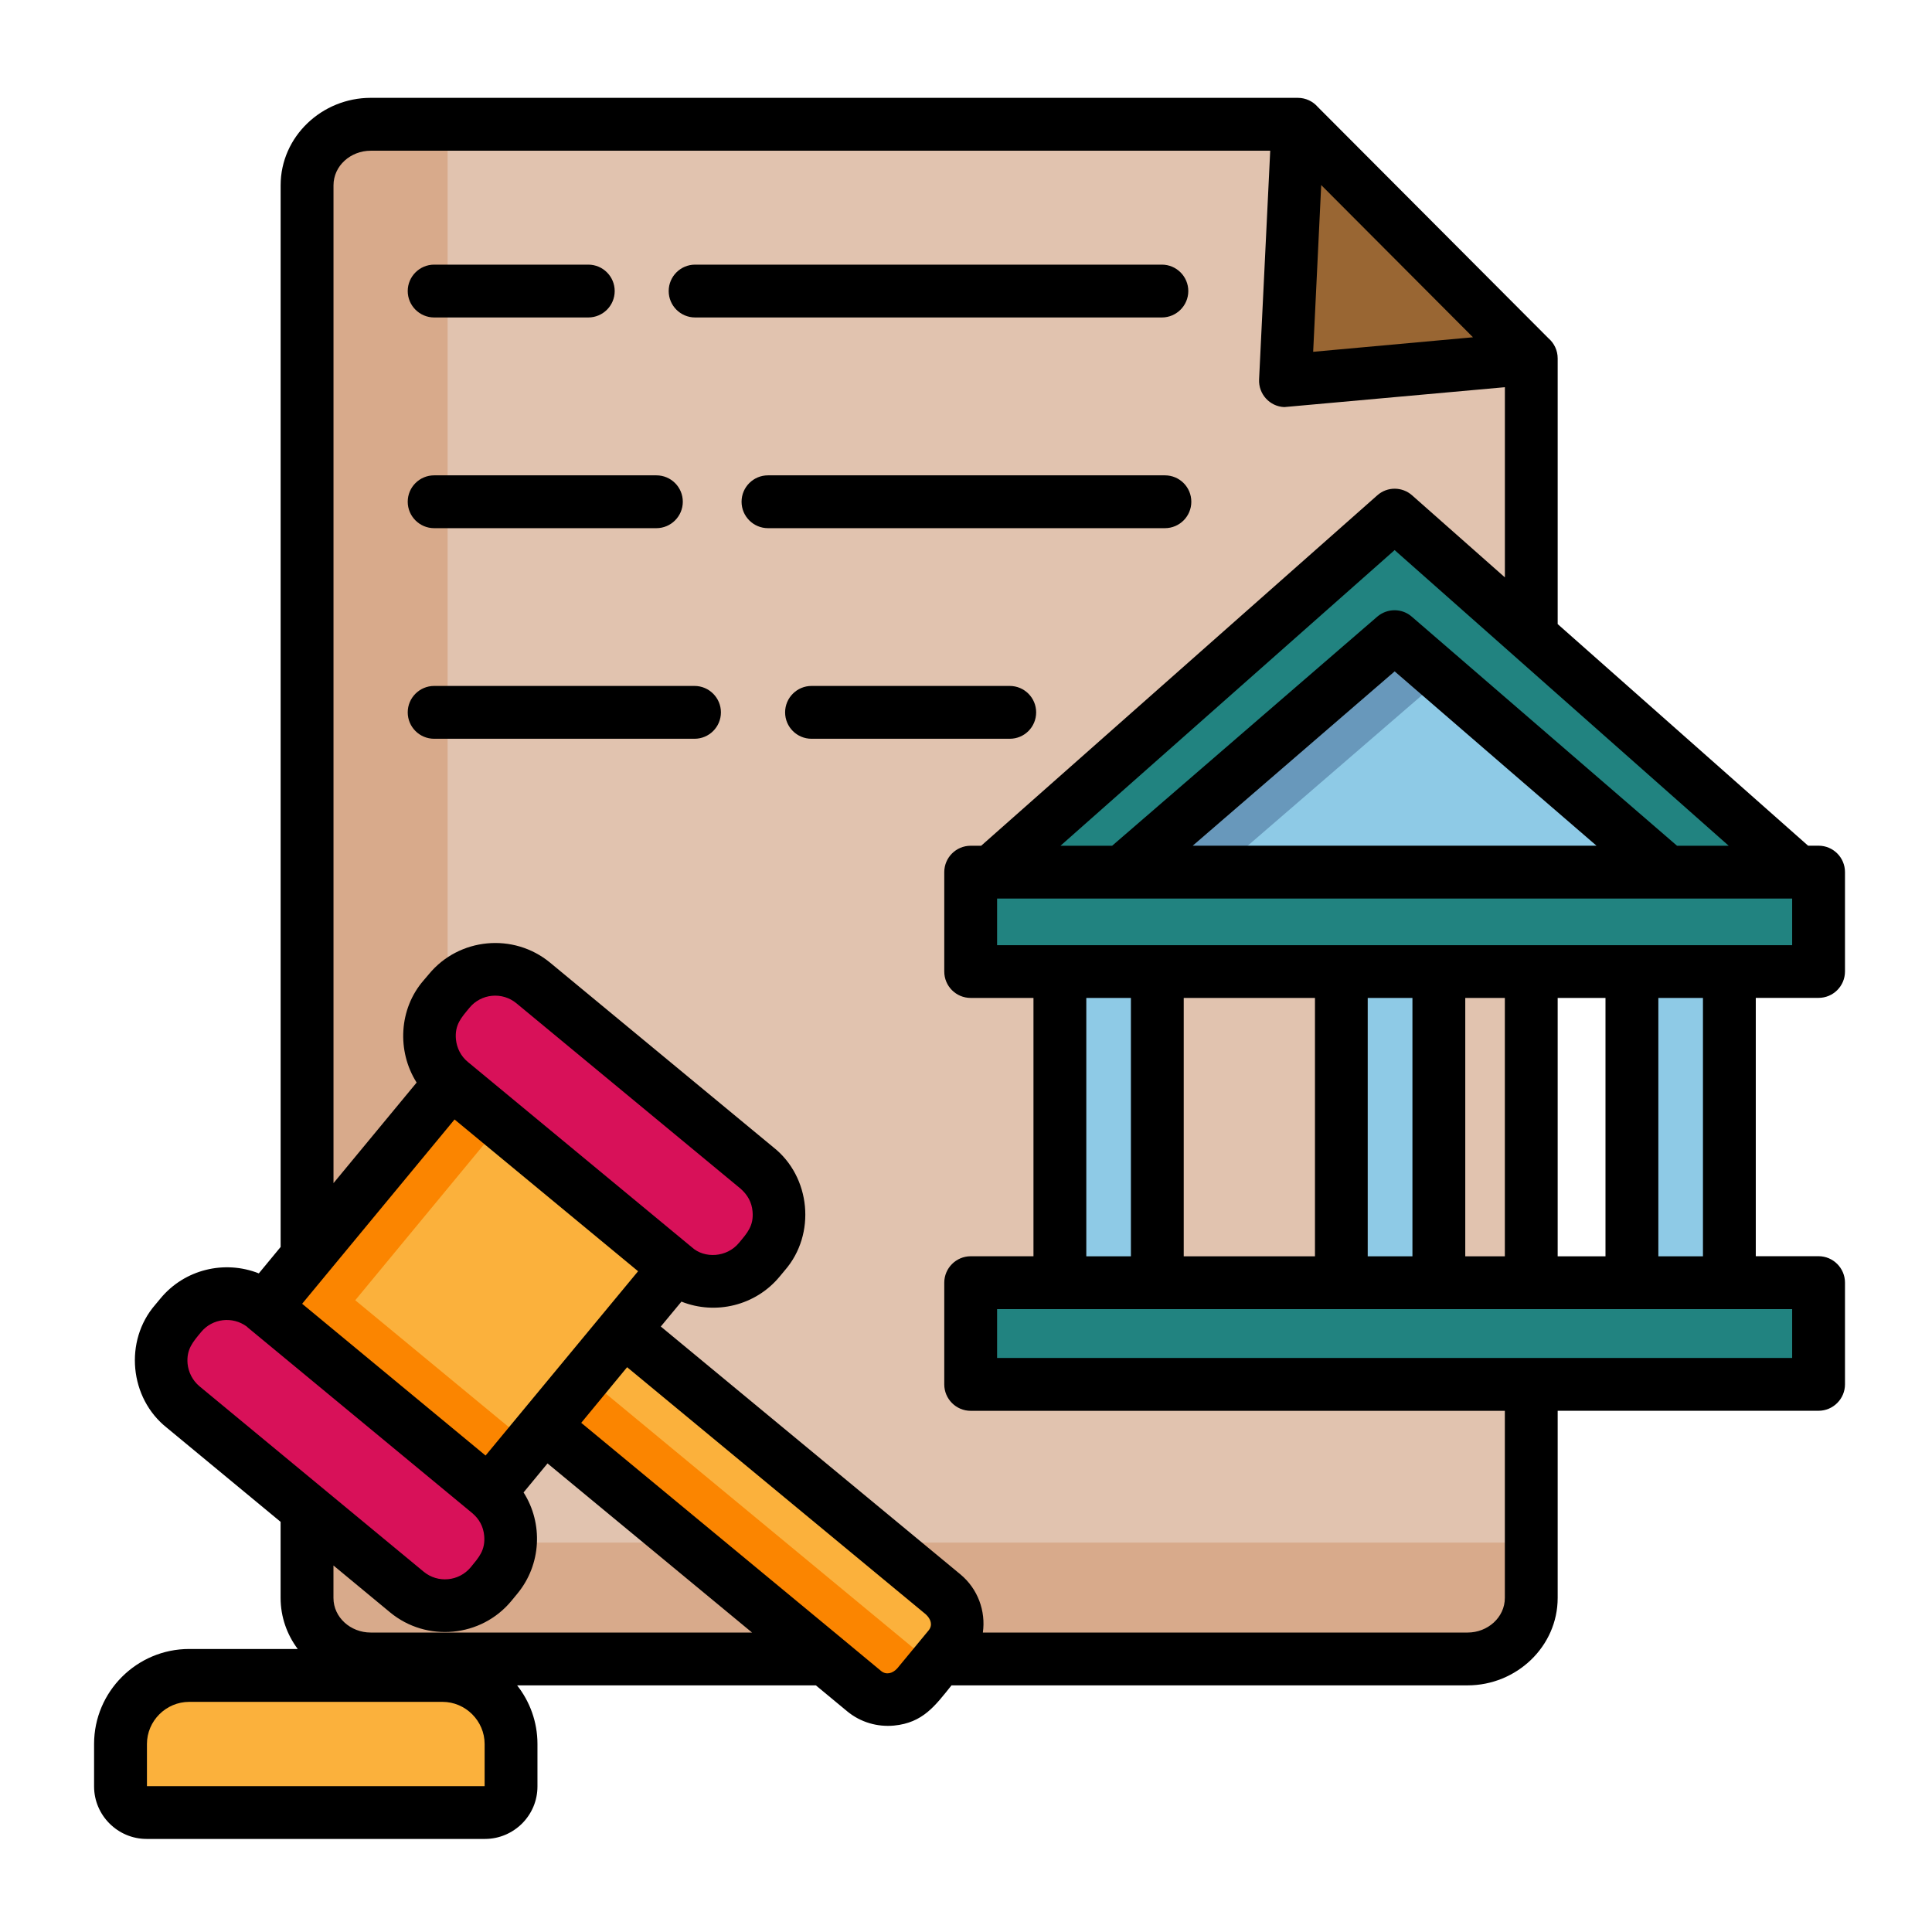
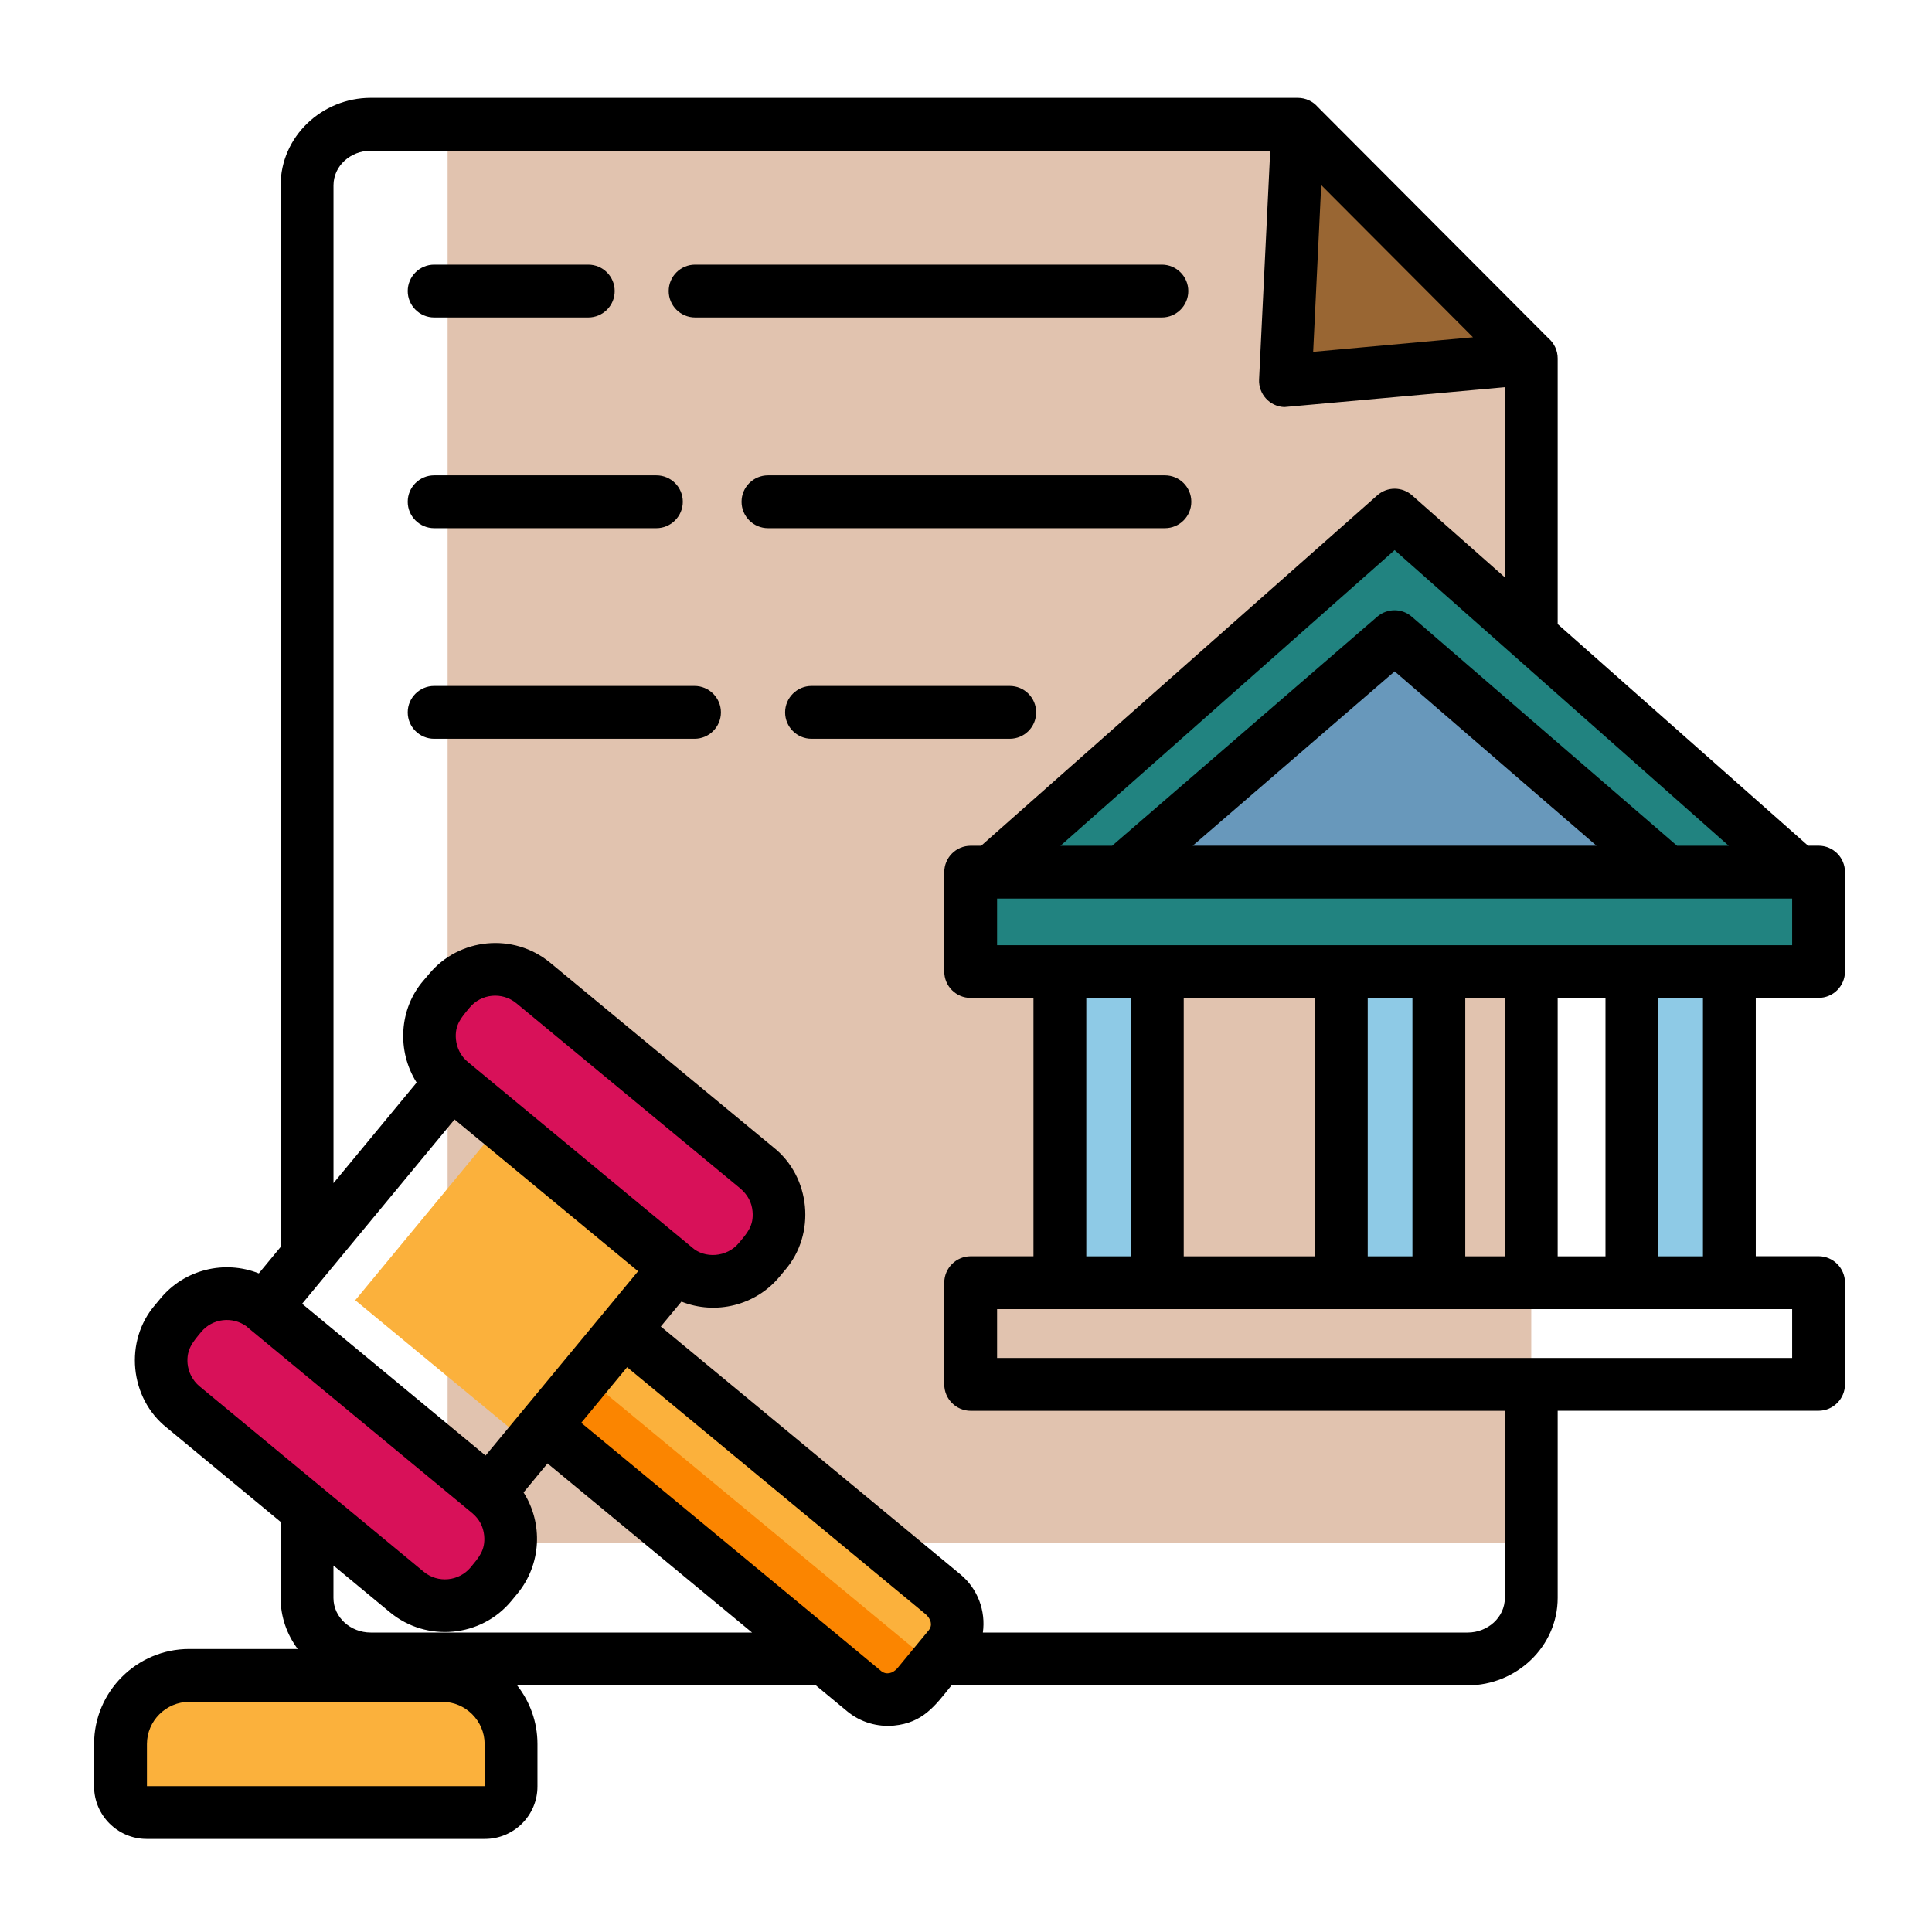
<svg xmlns="http://www.w3.org/2000/svg" id="Layer_1" enable-background="new 0 0 512 512" viewBox="0 0 512 512">
  <g clip-rule="evenodd" fill-rule="evenodd">
-     <path d="m98.24 32.93h245.68l-3.37 66.87 65.25-7.31v330.97c0 8.9-7.6 16.19-16.87 16.19h-290.69c-9.3 0-16.87-7.28-16.87-16.19v-374.34c0-8.9 7.57-16.19 16.87-16.19z" fill="#d8aa8b" />
    <path d="m118.62 32.93h225.3l-3.37 66.87 65.25-7.31v316.32h-270.31c-9.27 0-16.87-7.29-16.87-16.19z" fill="#e1c3af" />
    <path d="m340.63 100.91 65.17-5.93-61.88-62.05z" fill="#963" />
    <path d="m165.28 352.48 84.76 70.13c4.25 3.52 4.85 9.81 1.33 14.03l-8.39 10.15c-3.49 4.22-9.81 4.82-14.03 1.33l-84.78-70.13z" fill="#fb8500" />
    <path d="m168.23 354.92 81.81 67.69c4.25 3.52 4.85 9.81 1.33 14.03l-2.47 3c-2.15-.06-4.31-.79-6.09-2.27l-84.78-70.13z" fill="#fbb13c" />
    <path d="m117.26 444.01h-67.12c-10.01 0-18.2 8.16-18.2 18.17v11.25c0 3.83 3.12 6.94 6.92 6.94h89.66c3.8 0 6.92-3.12 6.92-6.94v-11.25c-.01-10-8.17-18.17-18.18-18.17z" fill="#fbb13c" />
    <path d="m369.6 136.48 53.46 47.31 53.49 47.34h-106.95-106.98l53.49-47.34z" fill="#218380" />
    <path d="m432.47 253.3h25.82v90.43h-25.82zm-151.59 0h25.82v90.43h-25.82zm74.58 0h25.85v90.43h-25.85z" fill="#8ecae6" />
    <path d="m369.6 168.71 36.11 31.21 36.15 31.21h-72.26-72.28l36.14-31.21z" fill="#6898bb" />
-     <path d="m382.21 179.6 23.5 20.32 36.15 31.21h-47.03-25.23-47.05l36.14-31.21z" fill="#8ecae6" />
-     <path d="m257.24 339.92h224.7v26.96h-224.7z" fill="#218380" />
    <path d="m257.24 231.13h224.7v26.36h-224.7z" fill="#218380" />
-     <path d="m178.94 335.96-59.41-49.13-49.32 59.64 59.38 49.13z" fill="#fb8500" />
    <path d="m106.05 310.44h60.88v59.82h-60.88z" fill="#fbb13c" transform="matrix(.637 -.771 .771 .637 -212.761 228.591)" />
    <path d="m200.71 309.62-59.39-49.12c-6.72-5.56-16.75-4.62-22.28 2.1l-1.62 1.93c-5.56 6.72-4.59 16.75 2.1 22.31l59.41 49.12c6.72 5.56 16.72 4.62 22.28-2.1l1.62-1.96c5.56-6.69 4.6-16.72-2.12-22.28z" fill="#d81159" />
    <path d="m129.62 395.6-59.41-49.15c-6.69-5.56-16.72-4.59-22.28 2.1l-1.62 1.96c-5.53 6.69-4.59 16.72 2.13 22.28l59.39 49.15c6.72 5.53 16.75 4.59 22.31-2.13l1.59-1.93c5.54-6.72 4.58-16.76-2.11-22.28z" fill="#d81159" />
  </g>
  <path d="m65.36 351.52c-3.77-2.75-9.07-2.13-12.05 1.47-2.15 2.61-3.94 4.54-3.6 8.42.23 2.24 1.3 4.42 3.17 5.98l59.39 49.12c3.77 3.12 9.35 2.58 12.47-1.16 2.13-2.61 3.94-4.51 3.57-8.42-.23-2.35-1.28-4.37-3.17-5.95l-59.41-49.12c-.12-.12-.26-.23-.37-.34zm14.71-6.01 48.61 40.22 40.42-48.84-48.64-40.22zm58.68 50c5.22 8.19 4.73 19.11-1.64 26.82l-1.59 1.93c-7.99 9.67-22.48 11.03-32.15 3.03l-15-12.42v8.59c0 5.19 4.56 9.18 9.86 9.18h101.07l-54.2-44.82zm-64.38 7.8-30.13-24.92c-9.95-7.85-11.4-23.07-3.09-32.63l1.39-1.67c6.38-7.71 16.98-10.23 26.05-6.63l5.78-7v-281.34c0-12.93 10.94-23.19 23.87-23.19h245.68c2.13 0 4.03.94 5.33 2.44l61.11 61.28c1.5 1.3 2.44 3.2 2.44 5.33v70.41l66.36 58.73h2.78c3.85 0 7 3.12 7 7v26.33c0 3.88-3.15 7-7 7h-16.64v68.46h16.64c3.85 0 7 3.15 7 7v26.96c0 3.85-3.15 7-7 7h-69.14v49.58c0 12.93-10.94 23.19-23.87 23.19h-136.77c-4.34 5.41-7.57 9.92-15.25 10.66-4.34.4-8.82-.82-12.42-3.8l-8.28-6.86h-79.17c3.37 4.28 5.39 9.69 5.39 15.53v11.25c0 3.86-1.56 7.31-4.08 9.84-2.55 2.52-6.01 4.08-9.84 4.08h-89.66c-7.63 0-13.92-6.24-13.92-13.92v-11.25c0-13.86 11.31-25.17 25.2-25.17h28.77c-2.86-3.83-4.54-8.5-4.54-13.55v-20.14zm121.89-88.3-59.39-49.12c-3.77-3.12-9.35-2.58-12.44 1.16-2.15 2.61-3.97 4.51-3.6 8.42.23 2.24 1.28 4.42 3.15 5.95l59.41 49.15c3.29 2.98 9.21 2.72 12.44-1.19 2.15-2.58 3.97-4.51 3.6-8.39-.22-2.35-1.27-4.31-3.17-5.98zm-50.48-59.9 59.13 48.9c9.98 7.85 11.4 23.07 3.09 32.63l-1.39 1.67c-6.38 7.71-16.98 10.23-26.02 6.63l-5.47 6.6 79.4 65.68c4.62 3.83 6.75 9.72 5.95 15.42h128.47c5.3 0 9.86-4 9.86-9.18v-49.58h-141.56c-3.86 0-7-3.15-7-7v-26.96c0-3.85 3.15-7 7-7h16.64v-68.46h-16.64c-3.86 0-7-3.12-7-7v-26.33c0-3.88 3.15-7 7-7h2.78l104.97-92.86c2.66-2.38 6.66-2.32 9.27.03l24.55 21.71v-50.4l-58.48 5.27c-3.86-.17-6.83-3.46-6.66-7.31l2.95-60.63h-238.38c-5.3 0-9.86 3.97-9.86 9.18v264.42l22.03-26.65c-5.27-8.31-4.71-19.53 1.84-27.07l1.42-1.67c7.98-9.67 22.44-11.03 32.11-3.04zm305.52 9.36h-11.82v68.46h11.82zm-25.83 0h-12.67v68.46h12.67zm-26.67 0h-10.49v68.46h10.49zm-24.49 0h-11.85v68.46h11.85zm-25.83 0h-34.78v68.46h34.78zm-48.78 0h-11.82v68.46h11.82zm175.24-26.34h-210.7v12.36h210.7zm-210.7 121.75h210.7v-12.95h-210.7zm109.95-196.41 70.24 60.66h13.69l-88.53-78.35-88.55 78.35h13.69l70.27-60.72c2.7-2.29 6.61-2.24 9.19.06zm26.96 41.72-31.55-27.27-53.52 46.2h107.01zm-283.89 245.82h-67.12c-6.15 0-11.2 5.05-11.2 11.17v11.17h89.49v-11.17c0-6.12-5.05-11.17-11.17-11.17zm128.07-23.21-79.14-65.48-12.16 14.74 68.88 56.98 10.63 8.82c1.33 1.05 3.03.65 4.28-.77l8.28-10.03c1.13-1.4.59-3.01-.77-4.26zm-130.28-343.67c-3.85 0-7-3.15-7-7s3.15-7 7-7h40.85c3.88 0 7 3.15 7 7s-3.12 7-7 7zm0 111.65c-3.85 0-7-3.12-7-7 0-3.86 3.15-7 7-7h69c3.86 0 7 3.15 7 7 0 3.88-3.15 7-7 7zm100.01 0c-3.85 0-7-3.12-7-7 0-3.86 3.15-7 7-7h52.53c3.88 0 7 3.15 7 7 0 3.88-3.12 7-7 7zm-11.54-55.81c-3.86 0-7-3.15-7-7 0-3.88 3.15-7 7-7h105.19c3.88 0 7 3.12 7 7 0 3.85-3.12 7-7 7zm-88.47 0c-3.85 0-7-3.15-7-7 0-3.88 3.15-7 7-7h58.9c3.86 0 7 3.12 7 7 0 3.85-3.15 7-7 7zm69.16-55.84c-3.88 0-7-3.15-7-7s3.12-7 7-7h123.7c3.86 0 7 3.15 7 7s-3.15 7-7 7zm163.79 9.1 42.35-3.85-40.22-40.34z" />
</svg>